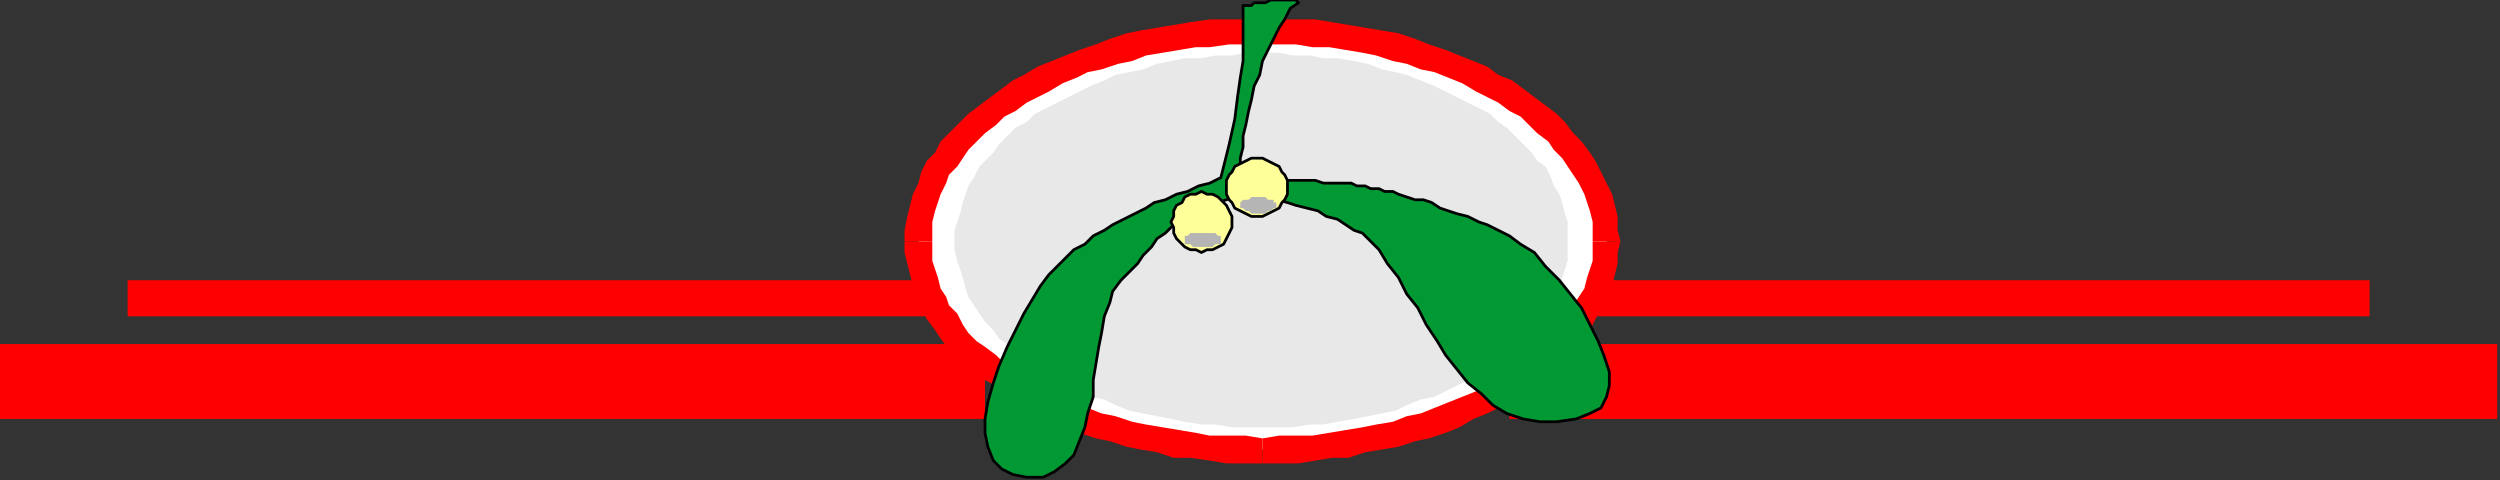
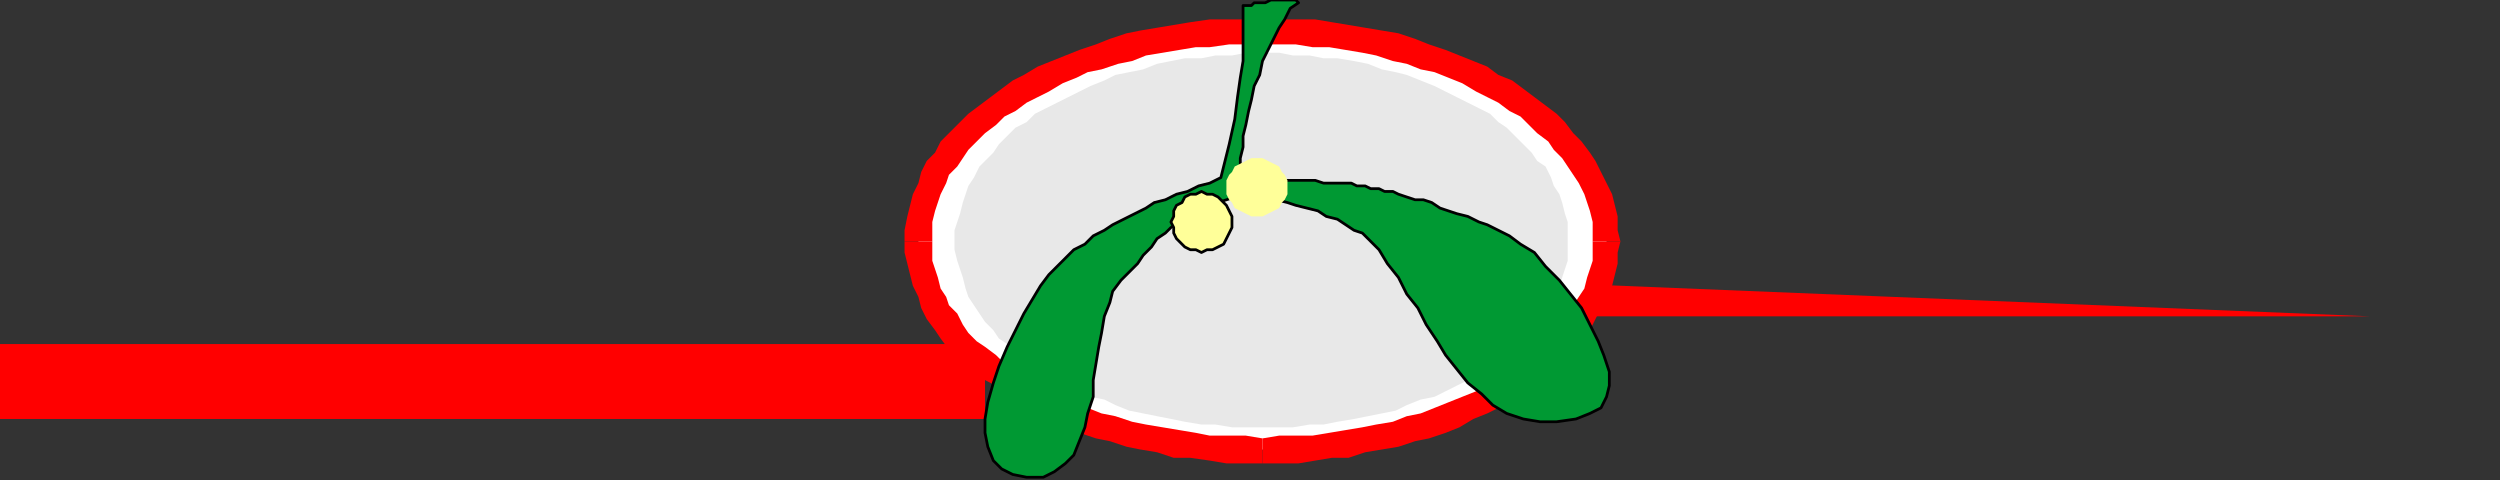
<svg xmlns="http://www.w3.org/2000/svg" xmlns:ns1="http://sodipodi.sourceforge.net/DTD/sodipodi-0.dtd" xmlns:ns2="http://www.inkscape.org/namespaces/inkscape" version="1.0" width="238.39mm" height="45.773mm" id="svg41" ns1:docname="BDRTC202.WMF">
  <rect width="100%" height="100%" fill="#333333" stroke="none" />
  <ns1:namedview pagecolor="#ffffff" bordercolor="#666666" borderopacity="1" objecttolerance="10" gridtolerance="10" guidetolerance="10" ns2:pageopacity="0" ns2:pageshadow="2" ns2:window-width="640" ns2:window-height="480" id="namedview43" />
  <defs id="defs3">
    <pattern id="WMFhbasepattern" patternUnits="userSpaceOnUse" width="6" height="6" x="0" y="0" />
  </defs>
  <path style="fill:#ff0000;fill-rule:evenodd;fill-opacity:1;stroke:none;" d="  M 355,137   L 355,124   L 0,124   L 0,151   L 355,151   L 355,137   L 355,137  z " id="path5" />
-   <path style="fill:#ff0000;fill-rule:evenodd;fill-opacity:1;stroke:none;" d="  M 365,107   L 365,101   L 46,101   L 46,114   L 365,114   L 365,107   L 365,107  z " id="path7" />
-   <path style="fill:#ff0000;fill-rule:evenodd;fill-opacity:1;stroke:none;" d="  M 544,137   L 544,151   L 900,151   L 900,124   L 544,124   L 544,137   L 544,137  z " id="path9" />
-   <path style="fill:#ff0000;fill-rule:evenodd;fill-opacity:1;stroke:none;" d="  M 535,107   L 535,114   L 854,114   L 854,101   L 535,101   L 535,107   L 535,107  z " id="path11" />
+   <path style="fill:#ff0000;fill-rule:evenodd;fill-opacity:1;stroke:none;" d="  M 535,107   L 535,114   L 854,114   L 535,101   L 535,107   L 535,107  z " id="path11" />
  <path style="fill:#ffffff;fill-rule:evenodd;fill-opacity:1;stroke:none;" d="  M 455,11   L 461,11   L 467,12   L 474,12   L 480,13   L 486,14   L 492,15   L 497,16   L 503,17   L 508,19   L 514,20   L 519,22   L 524,24   L 529,26   L 534,28   L 538,31   L 542,33   L 547,36   L 550,39   L 554,42   L 558,44   L 561,48   L 564,51   L 567,54   L 569,57   L 571,61   L 573,64   L 575,68   L 576,71   L 577,75   L 578,79   L 579,83   L 579,87   L 579,91   L 578,94   L 577,98   L 576,102   L 575,106   L 573,109   L 571,113   L 569,116   L 567,119   L 564,123   L 561,126   L 558,129   L 554,132   L 550,135   L 547,137   L 542,140   L 538,143   L 534,145   L 529,147   L 524,149   L 519,151   L 514,153   L 508,155   L 503,156   L 497,158   L 492,159   L 486,160   L 480,161   L 474,161   L 467,162   L 461,162   L 455,162   L 449,162   L 442,162   L 436,161   L 430,161   L 424,160   L 418,159   L 412,158   L 407,156   L 401,155   L 396,153   L 391,151   L 386,149   L 381,147   L 376,145   L 372,143   L 367,140   L 363,137   L 359,135   L 356,132   L 352,129   L 349,126   L 346,123   L 343,119   L 341,116   L 338,113   L 337,109   L 335,106   L 333,102   L 332,98   L 331,94   L 331,91   L 331,87   L 331,83   L 331,79   L 332,75   L 333,71   L 335,68   L 337,64   L 338,61   L 341,57   L 343,54   L 346,51   L 349,48   L 352,44   L 356,42   L 359,39   L 363,36   L 367,33   L 372,31   L 376,28   L 381,26   L 386,24   L 391,22   L 396,20   L 401,19   L 407,17   L 412,16   L 418,15   L 424,14   L 430,13   L 436,12   L 442,12   L 449,11   L 455,11  z " id="path13" />
  <path style="fill:#ff0000;fill-rule:evenodd;fill-opacity:1;stroke:none;" d="  M 584,87   L 584,87   L 583,83   L 583,78   L 582,74   L 581,70   L 579,66   L 577,62   L 575,58   L 573,55   L 570,51   L 567,48   L 564,44   L 561,41   L 557,38   L 553,35   L 549,32   L 545,29   L 540,27   L 536,24   L 531,22   L 526,20   L 521,18   L 515,16   L 510,14   L 504,12   L 498,11   L 492,10   L 486,9   L 480,8   L 474,7   L 468,7   L 461,7   L 455,6   L 455,16   L 461,16   L 467,16   L 473,17   L 479,17   L 485,18   L 491,19   L 496,20   L 502,22   L 507,23   L 512,25   L 517,26   L 522,28   L 527,30   L 532,33   L 536,35   L 540,37   L 544,40   L 548,42   L 551,45   L 554,48   L 558,51   L 560,54   L 563,57   L 565,60   L 567,63   L 569,66   L 571,70   L 572,73   L 573,76   L 574,80   L 574,83   L 574,87   L 574,87   L 584,87  z " id="path15" />
  <path style="fill:#ff0000;fill-rule:evenodd;fill-opacity:1;stroke:none;" d="  M 455,167   L 455,167   L 461,167   L 468,167   L 474,166   L 480,165   L 486,165   L 492,163   L 498,162   L 504,161   L 510,159   L 515,158   L 521,156   L 526,154   L 531,151   L 536,149   L 540,147   L 545,144   L 549,141   L 553,138   L 557,136   L 561,132   L 564,129   L 567,126   L 570,122   L 573,119   L 575,115   L 577,111   L 579,107   L 581,103   L 582,99   L 583,95   L 583,91   L 584,87   L 574,87   L 574,90   L 574,94   L 573,97   L 572,100   L 571,104   L 569,107   L 567,110   L 565,113   L 563,117   L 560,120   L 558,123   L 554,125   L 551,128   L 548,131   L 544,134   L 540,136   L 536,139   L 532,141   L 527,143   L 522,145   L 517,147   L 512,149   L 507,150   L 502,152   L 496,153   L 491,154   L 485,155   L 479,156   L 473,157   L 467,157   L 461,157   L 455,158   L 455,158   L 455,167  z " id="path17" />
  <path style="fill:#ff0000;fill-rule:evenodd;fill-opacity:1;stroke:none;" d="  M 326,87   L 326,87   L 326,91   L 327,95   L 328,99   L 329,103   L 331,107   L 332,111   L 334,115   L 337,119   L 339,122   L 342,126   L 346,129   L 349,132   L 353,136   L 357,138   L 361,141   L 365,144   L 369,147   L 374,149   L 379,151   L 384,154   L 389,156   L 395,158   L 400,159   L 406,161   L 411,162   L 417,163   L 423,165   L 429,165   L 436,166   L 442,167   L 448,167   L 455,167   L 455,158   L 449,157   L 443,157   L 436,157   L 431,156   L 425,155   L 419,154   L 413,153   L 408,152   L 402,150   L 397,149   L 392,147   L 388,145   L 383,143   L 378,141   L 374,139   L 370,136   L 366,134   L 362,131   L 359,128   L 355,125   L 352,123   L 349,120   L 347,117   L 345,113   L 342,110   L 341,107   L 339,104   L 338,100   L 337,97   L 336,94   L 336,90   L 336,87   L 336,87   L 326,87  z " id="path19" />
  <path style="fill:#ff0000;fill-rule:evenodd;fill-opacity:1;stroke:none;" d="  M 455,6   L 455,6   L 448,7   L 442,7   L 436,7   L 429,8   L 423,9   L 417,10   L 411,11   L 406,12   L 400,14   L 395,16   L 389,18   L 384,20   L 379,22   L 374,24   L 369,27   L 365,29   L 361,32   L 357,35   L 353,38   L 349,41   L 346,44   L 342,48   L 339,51   L 337,55   L 334,58   L 332,62   L 331,66   L 329,70   L 328,74   L 327,78   L 326,83   L 326,87   L 336,87   L 336,83   L 336,80   L 337,76   L 338,73   L 339,70   L 341,66   L 342,63   L 345,60   L 347,57   L 349,54   L 352,51   L 355,48   L 359,45   L 362,42   L 366,40   L 370,37   L 374,35   L 378,33   L 383,30   L 388,28   L 392,26   L 397,25   L 403,23   L 408,22   L 413,20   L 419,19   L 425,18   L 431,17   L 436,17   L 443,16   L 449,16   L 455,16   L 455,16   L 455,6  z " id="path21" />
  <path style="fill:#e8e8e8;fill-rule:evenodd;fill-opacity:1;stroke:none;" d="  M 455,19   L 461,19   L 466,20   L 472,20   L 477,21   L 482,21   L 488,22   L 493,23   L 498,25   L 503,26   L 507,27   L 512,29   L 517,31   L 521,33   L 525,35   L 529,37   L 533,39   L 537,41   L 540,44   L 543,46   L 546,49   L 549,52   L 552,55   L 554,58   L 557,60   L 559,64   L 560,67   L 562,70   L 563,73   L 564,77   L 565,80   L 565,83   L 565,87   L 565,90   L 565,94   L 564,97   L 563,100   L 562,104   L 560,107   L 559,110   L 557,113   L 554,116   L 552,119   L 549,122   L 546,124   L 543,127   L 540,130   L 537,132   L 533,134   L 529,137   L 525,139   L 521,141   L 517,143   L 512,144   L 507,146   L 503,148   L 498,149   L 493,150   L 488,151   L 482,152   L 477,153   L 472,153   L 466,154   L 461,154   L 455,154   L 449,154   L 444,154   L 438,153   L 433,153   L 427,152   L 422,151   L 417,150   L 412,149   L 407,148   L 402,146   L 398,144   L 393,143   L 389,141   L 385,139   L 381,137   L 377,134   L 373,132   L 370,130   L 366,127   L 363,124   L 360,122   L 358,119   L 355,116   L 353,113   L 351,110   L 349,107   L 348,104   L 347,100   L 346,97   L 345,94   L 344,90   L 344,87   L 344,83   L 345,80   L 346,77   L 347,73   L 348,70   L 349,67   L 351,64   L 353,60   L 355,58   L 358,55   L 360,52   L 363,49   L 366,46   L 370,44   L 373,41   L 377,39   L 381,37   L 385,35   L 389,33   L 393,31   L 398,29   L 402,27   L 407,26   L 412,25   L 417,23   L 422,22   L 427,21   L 433,21   L 438,20   L 444,20   L 449,19   L 455,19  z " id="path23" />
  <path style="fill:#009933;fill-rule:evenodd;fill-opacity:1;stroke:none;" d="  M 440,64   L 436,66   L 432,67   L 428,69   L 424,70   L 420,72   L 416,73   L 413,75   L 409,77   L 405,79   L 401,81   L 398,83   L 394,85   L 391,88   L 387,90   L 384,93   L 381,96   L 378,99   L 375,103   L 372,108   L 369,113   L 366,119   L 363,125   L 360,132   L 358,138   L 356,145   L 355,151   L 355,156   L 356,161   L 358,166   L 361,169   L 365,171   L 370,172   L 376,172   L 380,170   L 384,167   L 387,164   L 389,159   L 391,154   L 392,149   L 394,143   L 394,137   L 395,131   L 396,125   L 397,120   L 398,114   L 400,109   L 401,105   L 404,101   L 407,98   L 410,95   L 412,92   L 415,89   L 417,86   L 420,84   L 422,82   L 425,80   L 427,78   L 429,77   L 432,76   L 434,75   L 437,74   L 439,73   L 442,72   L 445,71   L 449,71   L 452,71   L 456,72   L 460,72   L 464,73   L 467,74   L 471,75   L 475,76   L 478,78   L 482,79   L 485,81   L 488,83   L 491,84   L 493,86   L 495,88   L 497,90   L 500,95   L 504,100   L 507,106   L 511,111   L 514,117   L 518,123   L 521,128   L 525,133   L 529,138   L 534,142   L 538,146   L 543,149   L 549,151   L 555,152   L 561,152   L 568,151   L 573,149   L 577,147   L 579,143   L 580,139   L 580,134   L 578,128   L 576,123   L 573,117   L 570,111   L 566,106   L 562,101   L 557,96   L 553,91   L 548,88   L 544,85   L 540,83   L 536,81   L 533,80   L 529,78   L 525,77   L 522,76   L 519,75   L 516,73   L 513,72   L 510,72   L 507,71   L 504,70   L 502,69   L 499,69   L 497,68   L 494,68   L 492,67   L 489,67   L 487,66   L 484,66   L 482,66   L 479,66   L 477,66   L 474,65   L 472,65   L 469,65   L 466,65   L 463,65   L 460,65   L 457,65   L 454,65   L 450,65   L 447,65   L 447,61   L 447,57   L 448,53   L 448,49   L 449,45   L 450,40   L 451,36   L 452,31   L 454,27   L 455,22   L 457,18   L 459,14   L 461,10   L 463,7   L 465,3   L 468,1   L 467,0   L 466,0   L 465,0   L 464,0   L 462,0   L 461,0   L 459,0   L 458,0   L 456,1   L 455,1   L 454,1   L 452,1   L 451,2   L 450,2   L 449,2   L 448,2   L 448,9   L 448,15   L 448,22   L 447,28   L 446,35   L 445,43   L 443,52   L 440,64  z " id="path25" />
  <path style="fill:none;stroke:#000000;stroke-width:1px;stroke-linecap:round;stroke-linejoin:round;stroke-miterlimit:4;stroke-dasharray:none;stroke-opacity:1;" d="  M 440,64   L 436,66   L 432,67   L 428,69   L 424,70   L 420,72   L 416,73   L 413,75   L 409,77   L 405,79   L 401,81   L 398,83   L 394,85   L 391,88   L 387,90   L 384,93   L 381,96   L 378,99   L 375,103   L 372,108   L 369,113   L 366,119   L 363,125   L 360,132   L 358,138   L 356,145   L 355,151   L 355,156   L 356,161   L 358,166   L 361,169   L 365,171   L 370,172   L 376,172   L 380,170   L 384,167   L 387,164   L 389,159   L 391,154   L 392,149   L 394,143   L 394,137   L 395,131   L 396,125   L 397,120   L 398,114   L 400,109   L 401,105   L 404,101   L 407,98   L 410,95   L 412,92   L 415,89   L 417,86   L 420,84   L 422,82   L 425,80   L 427,78   L 429,77   L 432,76   L 434,75   L 437,74   L 439,73   L 442,72   L 445,71   L 449,71   L 452,71   L 456,72   L 460,72   L 464,73   L 467,74   L 471,75   L 475,76   L 478,78   L 482,79   L 485,81   L 488,83   L 491,84   L 493,86   L 495,88   L 497,90   L 500,95   L 504,100   L 507,106   L 511,111   L 514,117   L 518,123   L 521,128   L 525,133   L 529,138   L 534,142   L 538,146   L 543,149   L 549,151   L 555,152   L 561,152   L 568,151   L 573,149   L 577,147   L 579,143   L 580,139   L 580,134   L 578,128   L 576,123   L 573,117   L 570,111   L 566,106   L 562,101   L 557,96   L 553,91   L 548,88   L 544,85   L 540,83   L 536,81   L 533,80   L 529,78   L 525,77   L 522,76   L 519,75   L 516,73   L 513,72   L 510,72   L 507,71   L 504,70   L 502,69   L 499,69   L 497,68   L 494,68   L 492,67   L 489,67   L 487,66   L 484,66   L 482,66   L 479,66   L 477,66   L 474,65   L 472,65   L 469,65   L 466,65   L 463,65   L 460,65   L 457,65   L 454,65   L 450,65   L 447,65   L 447,61   L 447,57   L 448,53   L 448,49   L 449,45   L 450,40   L 451,36   L 452,31   L 454,27   L 455,22   L 457,18   L 459,14   L 461,10   L 463,7   L 465,3   L 468,1   L 467,0   L 466,0   L 465,0   L 464,0   L 462,0   L 461,0   L 459,0   L 458,0   L 456,1   L 455,1   L 454,1   L 452,1   L 451,2   L 450,2   L 449,2   L 448,2   L 448,9   L 448,15   L 448,22   L 447,28   L 446,35   L 445,43   L 443,52   L 440,64  " id="path27" />
  <path style="fill:#ffff99;fill-rule:evenodd;fill-opacity:1;stroke:none;" d="  M 444,80   L 444,78   L 443,76   L 442,74   L 441,73   L 439,71   L 437,70   L 435,70   L 433,69   L 431,70   L 429,70   L 427,71   L 426,73   L 424,74   L 423,76   L 423,78   L 422,80   L 423,82   L 423,84   L 424,86   L 426,88   L 427,89   L 429,90   L 431,90   L 433,91   L 435,90   L 437,90   L 439,89   L 441,88   L 442,86   L 443,84   L 444,82   L 444,80  z " id="path29" />
  <path style="fill:none;stroke:#000000;stroke-width:1px;stroke-linecap:round;stroke-linejoin:round;stroke-miterlimit:4;stroke-dasharray:none;stroke-opacity:1;" d="  M 444,80   L 444,80   L 444,78   L 443,76   L 442,74   L 441,73   L 439,71   L 437,70   L 435,70   L 433,69   L 433,69   L 431,70   L 429,70   L 427,71   L 426,73   L 424,74   L 423,76   L 423,78   L 422,80   L 422,80   L 423,82   L 423,84   L 424,86   L 426,88   L 427,89   L 429,90   L 431,90   L 433,91   L 433,91   L 435,90   L 437,90   L 439,89   L 441,88   L 442,86   L 443,84   L 444,82   L 444,80  " id="path31" />
-   <path style="fill:#b5b5b5;fill-rule:evenodd;fill-opacity:1;stroke:none;" d="  M 440,86   L 440,86   L 440,85   L 439,85   L 438,84   L 437,84   L 436,84   L 435,84   L 434,84   L 432,84   L 431,84   L 430,84   L 429,84   L 428,85   L 427,85   L 427,86   L 427,86   L 427,87   L 427,88   L 428,88   L 429,88   L 430,89   L 431,89   L 432,89   L 434,89   L 435,89   L 436,89   L 437,89   L 438,88   L 439,88   L 440,88   L 440,87   L 440,86  z " id="path33" />
  <path style="fill:#ffff99;fill-rule:evenodd;fill-opacity:1;stroke:none;" d="  M 464,67   L 464,65   L 463,63   L 462,62   L 461,60   L 459,59   L 457,58   L 455,57   L 453,57   L 451,57   L 449,58   L 447,59   L 445,60   L 444,62   L 443,63   L 442,65   L 442,67   L 442,70   L 443,72   L 444,73   L 445,75   L 447,76   L 449,77   L 451,78   L 453,78   L 455,78   L 457,77   L 459,76   L 461,75   L 462,73   L 463,72   L 464,70   L 464,67  z " id="path35" />
-   <path style="fill:none;stroke:#000000;stroke-width:1px;stroke-linecap:round;stroke-linejoin:round;stroke-miterlimit:4;stroke-dasharray:none;stroke-opacity:1;" d="  M 464,67   L 464,67   L 464,65   L 463,63   L 462,62   L 461,60   L 459,59   L 457,58   L 455,57   L 453,57   L 453,57   L 451,57   L 449,58   L 447,59   L 445,60   L 444,62   L 443,63   L 442,65   L 442,67   L 442,67   L 442,70   L 443,72   L 444,73   L 445,75   L 447,76   L 449,77   L 451,78   L 453,78   L 453,78   L 455,78   L 457,77   L 459,76   L 461,75   L 462,73   L 463,72   L 464,70   L 464,67  " id="path37" />
-   <path style="fill:#b5b5b5;fill-rule:evenodd;fill-opacity:1;stroke:none;" d="  M 460,74   L 460,73   L 459,73   L 459,72   L 458,72   L 457,72   L 456,71   L 455,71   L 453,71   L 452,71   L 451,71   L 450,72   L 449,72   L 448,72   L 447,73   L 447,73   L 447,74   L 447,75   L 447,75   L 448,75   L 449,76   L 450,76   L 451,77   L 452,77   L 453,77   L 455,77   L 456,77   L 457,76   L 458,76   L 459,75   L 459,75   L 460,75   L 460,74  z " id="path39" />
</svg>